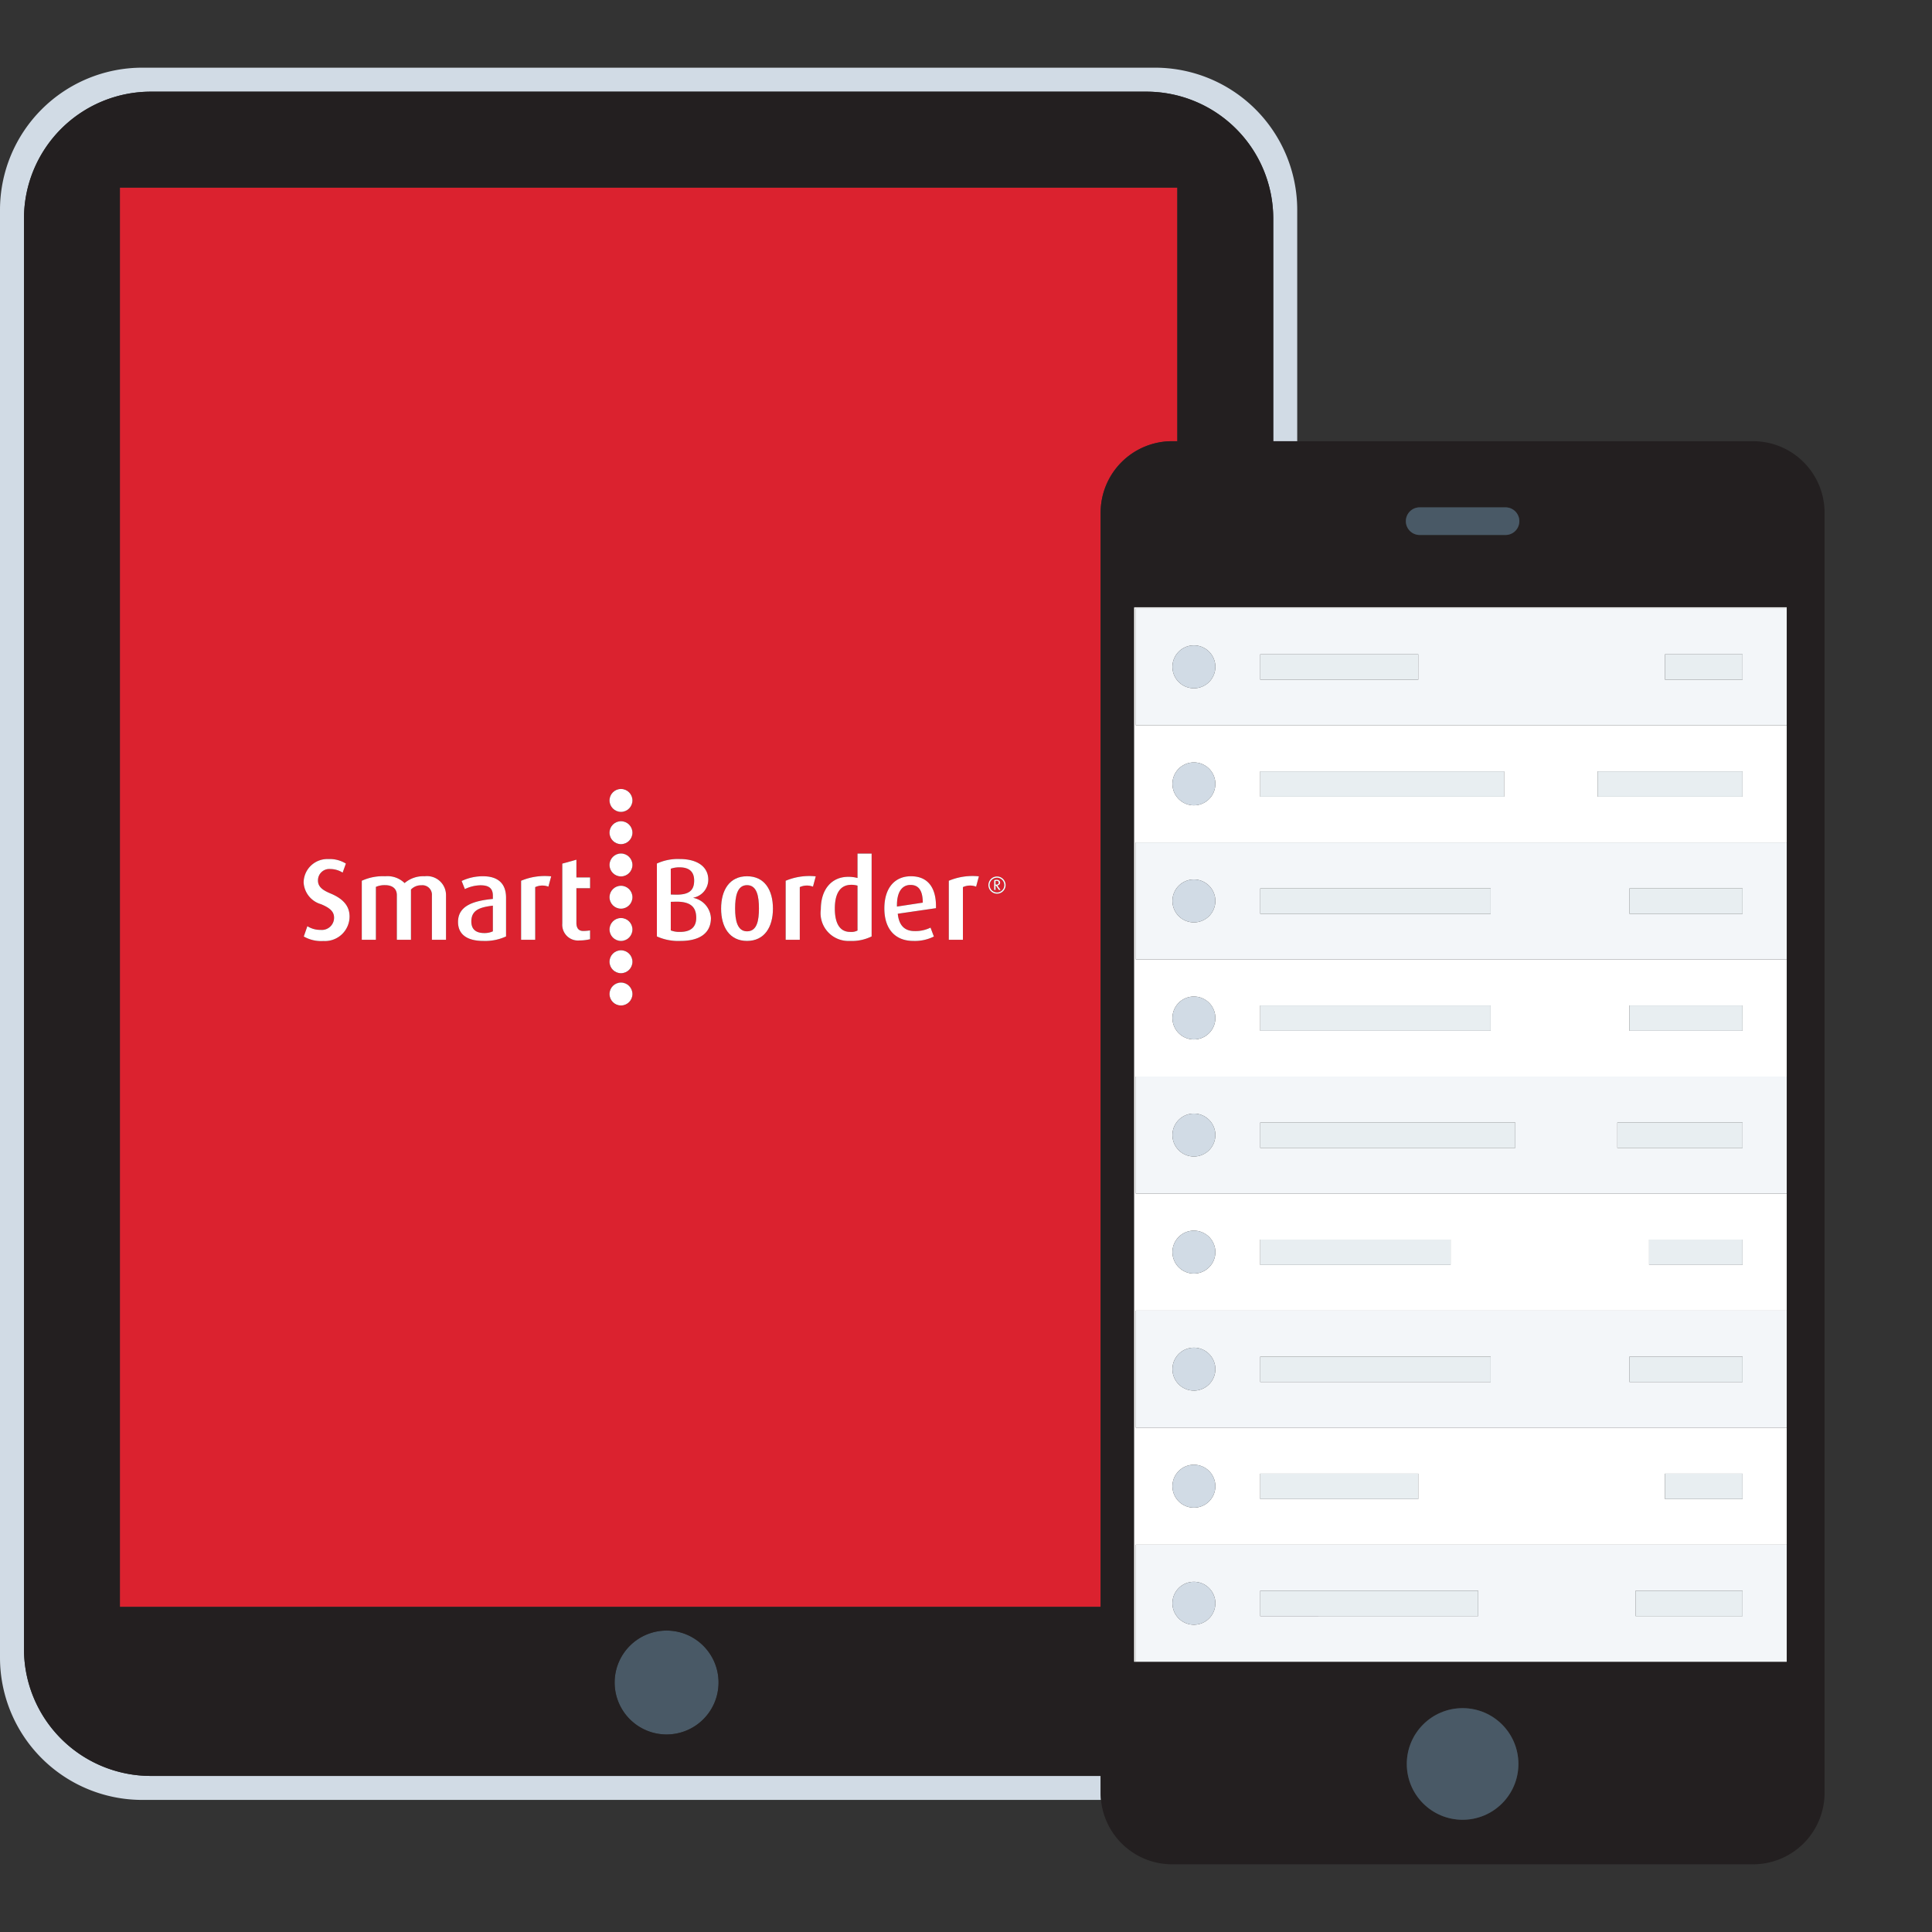
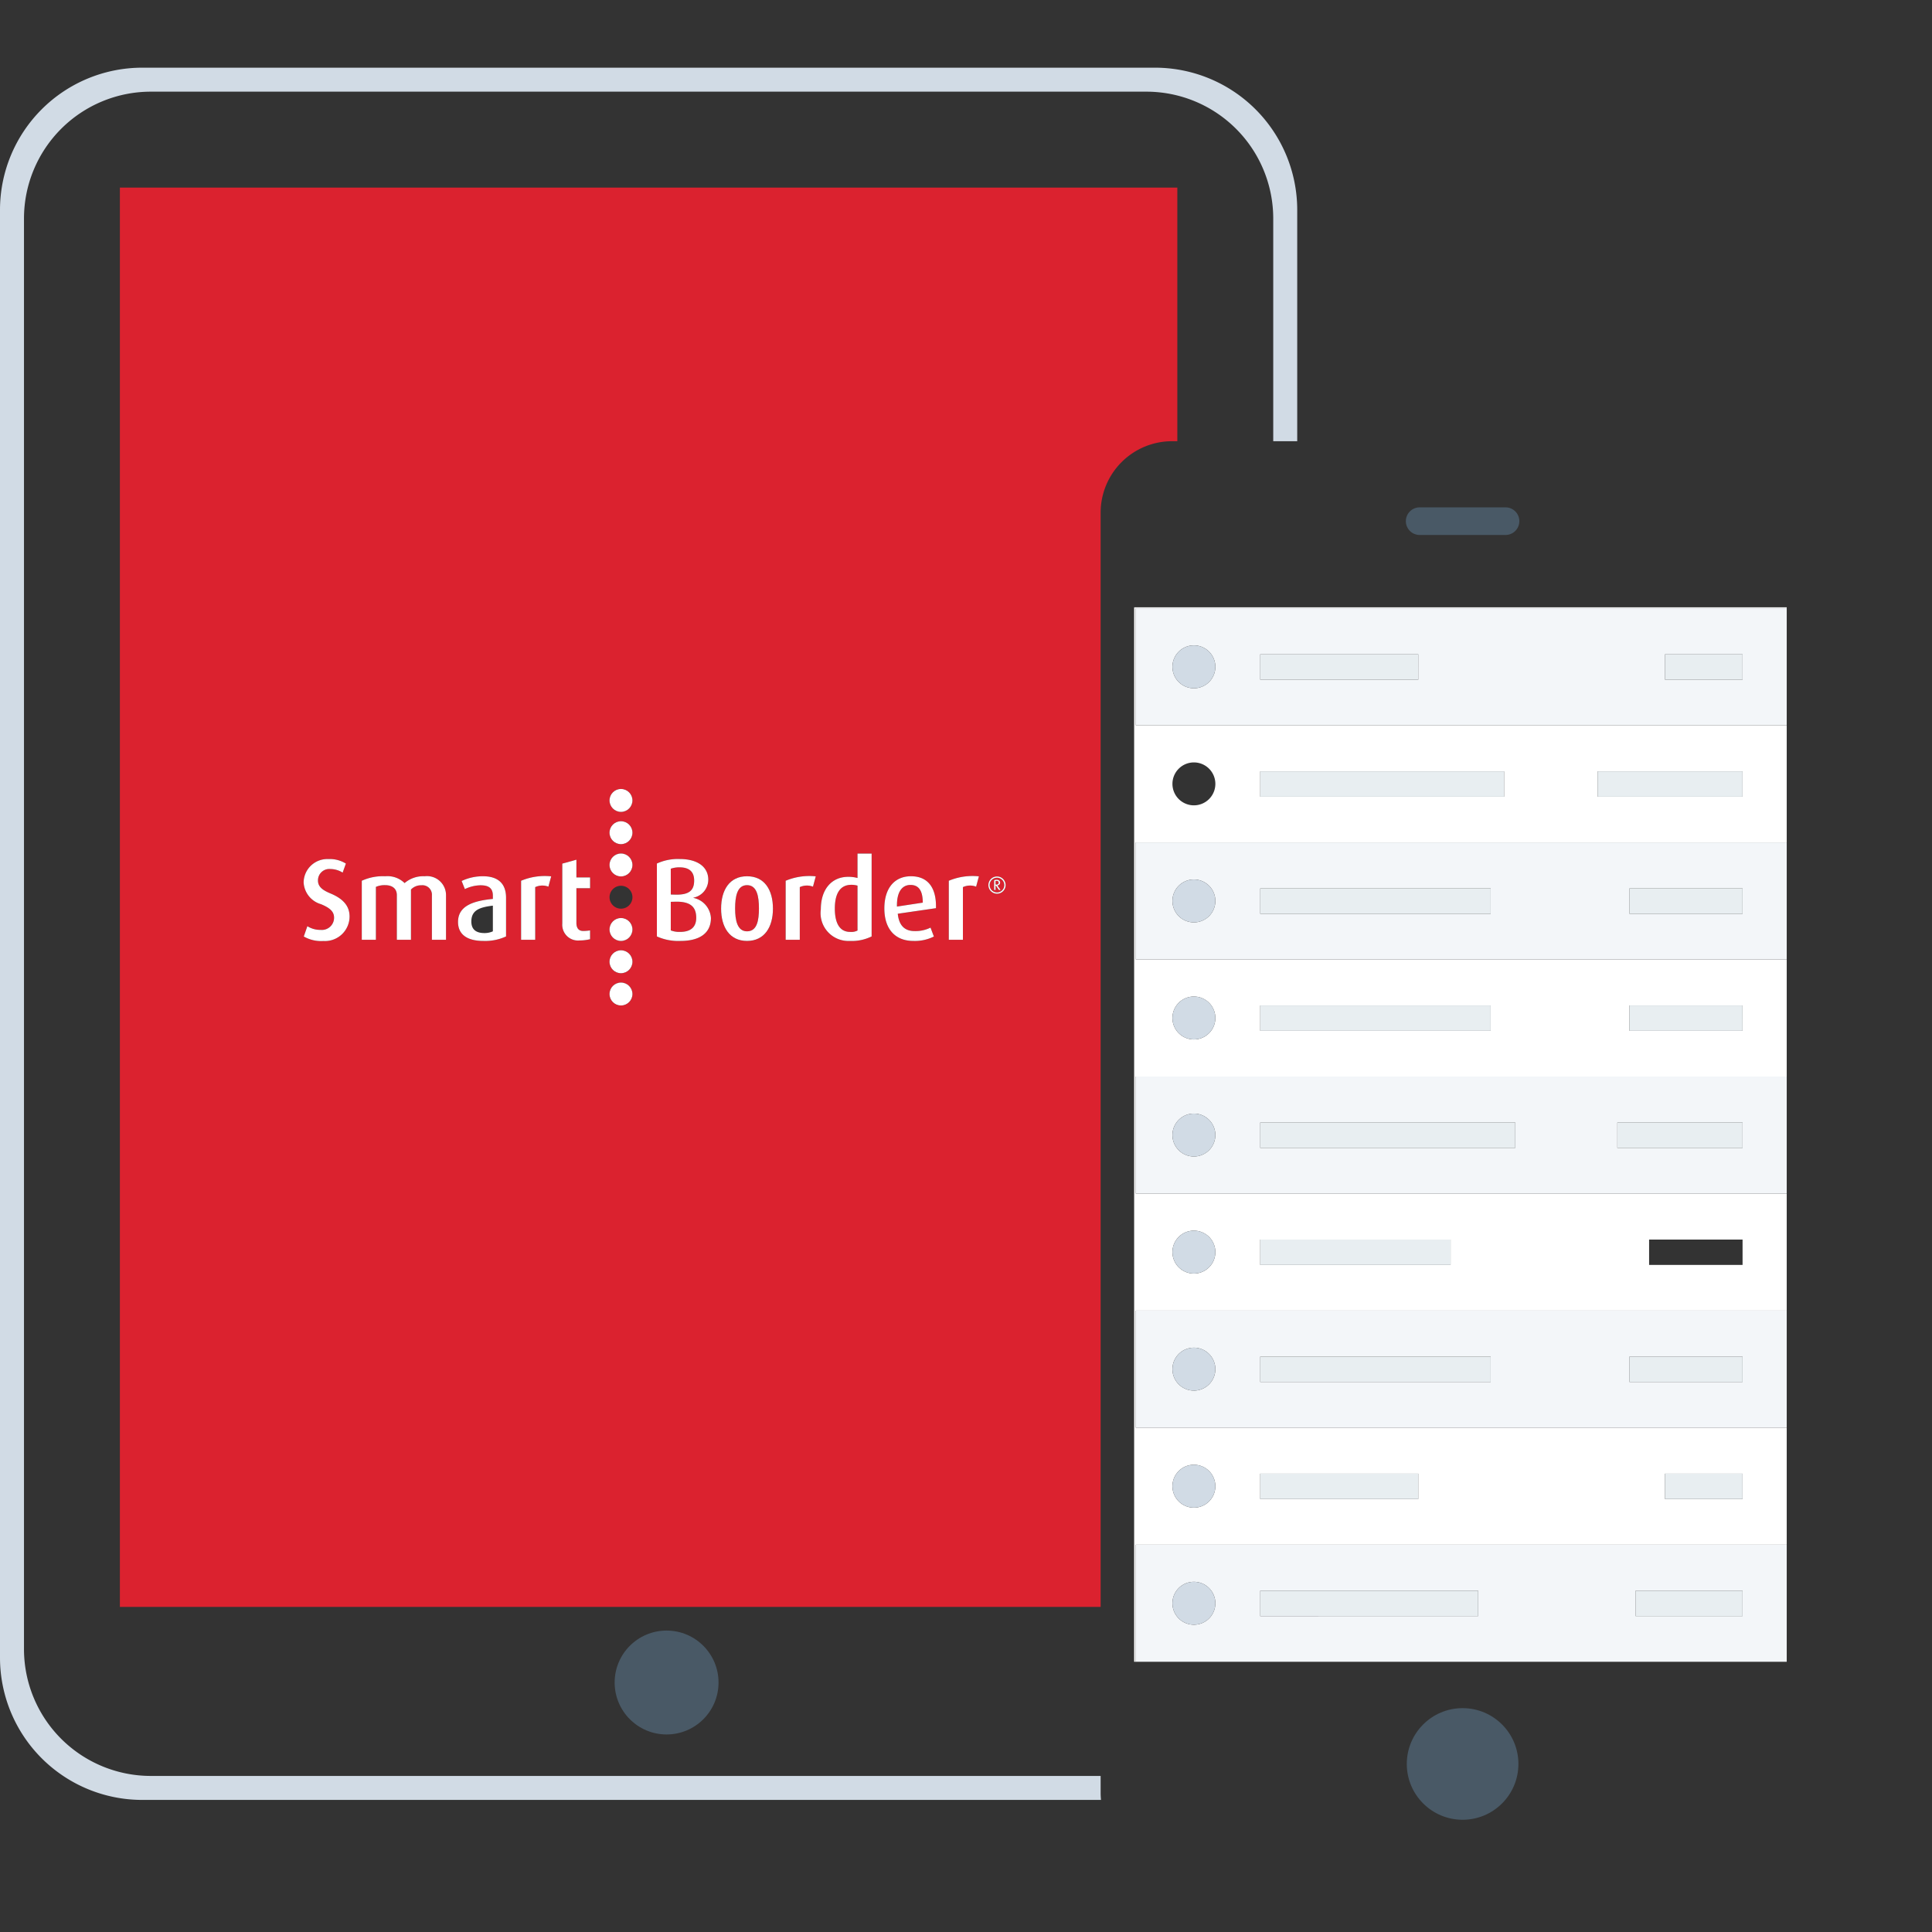
<svg xmlns="http://www.w3.org/2000/svg" viewBox="0 0 150 150">
  <rect x="0" y="0" width="150" height="150" fill="#333333" stroke="none" />
  <defs>
    <style>.a{fill:#d1dbe5;}.b{fill:#db222f;}.c{fill:#fff;}.d{fill:#495966;}.e{fill:#231f20;}.f{fill:#f3f6f9;}.g{fill:#e8eef1;}</style>
  </defs>
  <title>product-mobile-tools</title>
  <path class="a" d="M85.453,137.883H11.714a9.852,9.852,0,0,1-9.852-9.852V16.969a9.852,9.852,0,0,1,9.852-9.852H89.002a9.852,9.852,0,0,1,9.852,9.852V34.255h1.862V16.287A11.045,11.045,0,0,0,89.684,5.255H11.032A11.045,11.045,0,0,0,0,16.287V128.713a11.045,11.045,0,0,0,11.032,11.032H85.481c-.018-.181-.028-.364-.028-.549Z" />
  <path class="b" d="M91.002,34.255h.406V14.563H9.308V124.758H85.453V39.804A5.549,5.549,0,0,1,91.002,34.255ZM25.112,73.058a2.708,2.708,0,0,1-1.527-.35l.279-.8a1.862,1.862,0,0,0,1.033.287.948.948,0,0,0,1.04-.952c0-.467-.321-.755-1.013-1.042a1.863,1.863,0,0,1-1.35-1.689,1.838,1.838,0,0,1,1.925-1.815,2.365,2.365,0,0,1,1.356.35l-.252.701a1.837,1.837,0,0,0-.952-.279.882.882,0,0,0-.963.898c0,.539.469.79,1.008,1.015,1.213.512,1.444,1.195,1.444,1.788A1.909,1.909,0,0,1,25.112,73.058Zm9.517-.094H33.532V69.523a.738.738,0,0,0-.818-.791,1.071,1.071,0,0,0-.808.332v3.899H30.81V69.496c0-.467-.315-.773-.907-.773a1.652,1.652,0,0,0-.719.135v4.106H28.088V68.382a3.922,3.922,0,0,1,1.815-.35,1.908,1.908,0,0,1,1.509.53,2.212,2.212,0,0,1,1.554-.53,1.477,1.477,0,0,1,1.662,1.482Zm4.662-.26a3.854,3.854,0,0,1-1.752.35c-1.32,0-1.976-.539-1.976-1.473,0-1.276,1.231-1.644,2.704-1.788v-.26c0-.629-.395-.8-.961-.8a2.902,2.902,0,0,0-1.212.296L35.841,68.4a3.843,3.843,0,0,1,1.662-.368c.997,0,1.788.422,1.788,1.671Zm3.288-3.863a1.323,1.323,0,0,0-1.024.036v4.088H40.458V68.382a4.747,4.747,0,0,1,2.336-.342Zm3.235.117H44.752v2.694c0,.378.153.629.53.629a3.448,3.448,0,0,0,.531-.045v.683a3.569,3.569,0,0,1-.828.099,1.223,1.223,0,0,1-1.329-1.312V67.053l1.096-.305v1.375h1.062Zm2.4,9.106a.889.889,0,1,1,.889-.889A.888.888,0,0,1,48.213,78.064Zm0-2.505a.889.889,0,1,1,.889-.889A.888.888,0,0,1,48.213,75.559Zm0-2.505a.889.889,0,1,1,.889-.889A.888.888,0,0,1,48.213,73.054Zm0-2.505a.889.889,0,1,1,.889-.889A.888.888,0,0,1,48.213,70.549Zm0-2.505a.889.889,0,1,1,.889-.889A.888.888,0,0,1,48.213,68.044Zm0-2.505a.889.889,0,1,1,.889-.889A.888.888,0,0,1,48.213,65.539Zm0-2.505a.889.889,0,1,1,.889-.889A.888.888,0,0,1,48.213,63.034Zm4.62,10.02a4.022,4.022,0,0,1-1.833-.35v-5.66a3.896,3.896,0,0,1,1.761-.35c1.491,0,2.228.683,2.228,1.599a1.421,1.421,0,0,1-1.15,1.401v.018a1.697,1.697,0,0,1,1.356,1.563C55.196,72.506,54.244,73.054,52.834,73.054Zm5.165,0c-1.356,0-2.012-1.078-2.012-2.506,0-1.446.656-2.515,2.012-2.515,1.366,0,2.012,1.069,2.012,2.515C60.011,71.976,59.355,73.054,57.999,73.054Zm5.12-4.213a1.323,1.323,0,0,0-1.024.036v4.088H60.999V68.382a4.747,4.747,0,0,1,2.336-.342Zm4.554,3.863a3.463,3.463,0,0,1-1.689.35,2.16,2.16,0,0,1-2.255-2.453c0-1.581.862-2.524,2.12-2.524a2.613,2.613,0,0,1,.728.09V66.273H67.673Zm3.351-.413a2.645,2.645,0,0,0,1.222-.27l.26.692a3.306,3.306,0,0,1-1.599.341c-1.375,0-2.246-.889-2.246-2.524,0-1.581.8-2.497,2.066-2.497,1.285,0,1.985.853,1.94,2.479l-2.965.431C69.793,71.841,70.224,72.29,71.024,72.29Zm4.761-3.45a1.323,1.323,0,0,0-1.024.036v4.088H73.665V68.382A4.746,4.746,0,0,1,76,68.041Zm1.621.546a.668.668,0,1,1,.669-.666A.666.666,0,0,1,77.406,69.387Z" />
  <path class="b" d="M77.538,68.526c0-.108-.092-.134-.168-.134a.29.29,0,0,0-.076.011v.276h.059C77.457,68.679,77.538,68.641,77.538,68.526Z" />
-   <path class="b" d="M36.596,71.545c0,.629.377.898,1.015.898a1.545,1.545,0,0,0,.656-.135V70.314C37.233,70.439,36.596,70.664,36.596,71.545Z" />
  <path class="b" d="M77.406,68.147a.571.571,0,1,0,.569.574A.572.572,0,0,0,77.406,68.147Zm.151.952-.24-.347h-.023v.347h-.108v-.755a.461.461,0,0,1,.193-.04c.159,0,.27.089.27.223a.216.216,0,0,1-.217.217l.255.355Z" />
  <path class="b" d="M57.999,68.724c-.772,0-.925.889-.925,1.815,0,.916.171,1.77.925,1.77.782,0,.925-.854.925-1.77C58.924,69.613,58.781,68.724,57.999,68.724Z" />
  <path class="b" d="M53.894,68.364c0-.683-.386-1.024-1.132-1.024a1.98,1.98,0,0,0-.683.108v2.003l.35.009C53.525,69.487,53.894,69.11,53.894,68.364Z" />
  <path class="b" d="M64.816,70.538c0,1.096.35,1.815,1.195,1.815a1.052,1.052,0,0,0,.566-.108V68.76a1.709,1.709,0,0,0-.485-.063C65.14,68.697,64.816,69.514,64.816,70.538Z" />
  <path class="b" d="M70.691,68.706c-.638,0-1.078.521-1.051,1.68l2.003-.305C71.644,69.101,71.293,68.706,70.691,68.706Z" />
  <path class="b" d="M52.429,70.008l-.35.009v2.219a1.823,1.823,0,0,0,.719.117c.737,0,1.258-.296,1.258-1.096C54.055,70.404,53.597,69.981,52.429,70.008Z" />
  <path class="c" d="M32.967,68.032a2.212,2.212,0,0,0-1.554.53,1.908,1.908,0,0,0-1.509-.53,3.922,3.922,0,0,0-1.815.35v4.582h1.096V68.858a1.652,1.652,0,0,1,.719-.135c.593,0,.907.305.907.773v3.468h1.096V69.065a1.071,1.071,0,0,1,.808-.332.738.738,0,0,1,.818.791v3.441h1.096v-3.45A1.477,1.477,0,0,0,32.967,68.032Z" />
  <path class="c" d="M37.503,68.032a3.843,3.843,0,0,0-1.662.368l.252.629a2.902,2.902,0,0,1,1.212-.296c.566,0,.961.171.961.8v.26c-1.473.144-2.704.512-2.704,1.788,0,.934.656,1.473,1.976,1.473a3.854,3.854,0,0,0,1.752-.35V69.703C39.29,68.454,38.5,68.032,37.503,68.032Zm.763,4.276a1.545,1.545,0,0,1-.656.135c-.638,0-1.015-.27-1.015-.898,0-.88.638-1.105,1.671-1.231Z" />
  <path class="c" d="M40.458,68.382v4.582h1.096V68.876a1.323,1.323,0,0,1,1.024-.036l.216-.8A4.747,4.747,0,0,0,40.458,68.382Z" />
  <path class="c" d="M44.752,66.747l-1.096.305v4.654a1.223,1.223,0,0,0,1.329,1.312,3.569,3.569,0,0,0,.828-.099v-.683a3.448,3.448,0,0,1-.531.045c-.377,0-.53-.251-.53-.629V68.958h1.062v-.836H44.752Z" />
  <path class="c" d="M53.84,69.712v-.018a1.421,1.421,0,0,0,1.15-1.401c0-.916-.737-1.599-2.228-1.599a3.896,3.896,0,0,0-1.761.35v5.66a4.022,4.022,0,0,0,1.833.35c1.41,0,2.362-.548,2.362-1.779A1.697,1.697,0,0,0,53.84,69.712Zm-1.761-2.264a1.98,1.98,0,0,1,.683-.108c.746,0,1.132.341,1.132,1.024,0,.746-.368,1.123-1.464,1.096l-.35-.009Zm.719,4.905a1.823,1.823,0,0,1-.719-.117V70.017l.35-.009c1.168-.027,1.626.395,1.626,1.249C54.055,72.057,53.534,72.353,52.798,72.353Z" />
  <path class="c" d="M57.999,68.032c-1.356,0-2.012,1.069-2.012,2.515,0,1.429.656,2.506,2.012,2.506s2.012-1.078,2.012-2.506C60.011,69.101,59.364,68.032,57.999,68.032Zm0,4.276c-.755,0-.925-.854-.925-1.77,0-.925.153-1.815.925-1.815.782,0,.925.889.925,1.815C58.924,71.455,58.781,72.308,57.999,72.308Z" />
  <path class="c" d="M60.999,68.382v4.582h1.096V68.876a1.323,1.323,0,0,1,1.024-.036l.216-.8A4.747,4.747,0,0,0,60.999,68.382Z" />
  <path class="c" d="M66.577,68.167a2.613,2.613,0,0,0-.728-.09c-1.258,0-2.12.943-2.12,2.524a2.16,2.16,0,0,0,2.255,2.453,3.463,3.463,0,0,0,1.689-.35v-6.43H66.577Zm0,4.079a1.052,1.052,0,0,1-.566.108c-.845,0-1.195-.719-1.195-1.815,0-1.024.324-1.842,1.276-1.842a1.709,1.709,0,0,1,.485.063Z" />
  <path class="c" d="M70.727,68.032c-1.267,0-2.066.916-2.066,2.497,0,1.635.871,2.524,2.246,2.524a3.306,3.306,0,0,0,1.599-.341l-.26-.692a2.645,2.645,0,0,1-1.222.27c-.8,0-1.231-.449-1.321-1.348l2.965-.431C72.713,68.885,72.012,68.032,70.727,68.032ZM69.64,70.386c-.027-1.159.413-1.68,1.051-1.68.602,0,.952.395.952,1.375Z" />
  <path class="c" d="M73.665,68.382v4.582h1.096V68.876a1.323,1.323,0,0,1,1.024-.036l.216-.8A4.746,4.746,0,0,0,73.665,68.382Z" />
  <circle class="c" cx="48.213" cy="62.145" r="0.889" />
  <circle class="c" cx="48.213" cy="64.65" r="0.889" />
  <circle class="c" cx="48.213" cy="67.155" r="0.889" />
-   <circle class="c" cx="48.213" cy="69.66" r="0.889" />
  <circle class="c" cx="48.213" cy="72.165" r="0.889" />
  <circle class="c" cx="48.213" cy="74.67" r="0.889" />
  <circle class="c" cx="48.213" cy="77.175" r="0.889" />
  <path class="c" d="M25.696,69.383c-.539-.225-1.008-.476-1.008-1.015a.882.882,0,0,1,.963-.898,1.837,1.837,0,0,1,.952.279l.252-.701a2.365,2.365,0,0,0-1.356-.35,1.838,1.838,0,0,0-1.925,1.815,1.863,1.863,0,0,0,1.35,1.689c.692.287,1.013.575,1.013,1.042a.948.948,0,0,1-1.04.952,1.862,1.862,0,0,1-1.033-.287l-.279.8a2.708,2.708,0,0,0,1.527.35A1.909,1.909,0,0,0,27.14,71.171C27.14,70.578,26.908,69.895,25.696,69.383Z" />
  <path class="c" d="M77.649,68.526c0-.134-.112-.223-.27-.223a.461.461,0,0,0-.193.04v.755h.108v-.347h.023l.24.347h.13l-.255-.355A.216.216,0,0,0,77.649,68.526Zm-.355.153v-.276a.29.29,0,0,1,.076-.011c.075,0,.168.026.168.134,0,.115-.081.153-.185.153Z" />
  <path class="c" d="M77.406,68.05a.668.668,0,1,0,.669.67A.669.669,0,0,0,77.406,68.05Zm0,1.238a.571.571,0,1,1,.569-.568A.568.568,0,0,1,77.406,69.289Z" />
  <circle class="d" cx="51.754" cy="130.63" r="4.033" />
-   <path class="e" d="M136.109,34.255H98.855V16.969a9.852,9.852,0,0,0-9.852-9.852H11.714a9.852,9.852,0,0,0-9.852,9.852V128.031a9.852,9.852,0,0,0,9.852,9.852H85.453v1.312c0,.185.01.368.028.549a5.549,5.549,0,0,0,5.521,5h45.107a5.549,5.549,0,0,0,5.549-5.549V39.804A5.549,5.549,0,0,0,136.109,34.255Zm-25.92,5.138h6.732a1.072,1.072,0,0,1,0,2.143H110.19a1.072,1.072,0,0,1,0-2.143ZM51.754,134.664a4.033,4.033,0,1,1,4.033-4.033A4.034,4.034,0,0,1,51.754,134.664ZM9.308,124.758V14.563h82.1v19.692h-.406a5.549,5.549,0,0,0-5.549,5.549v84.954Zm104.248,16.529a4.333,4.333,0,1,1,4.333-4.333A4.333,4.333,0,0,1,113.556,141.286ZM138.721,47.228v81.793H88.054V47.153h50.667Z" />
  <path class="c" d="M88.054,47.153v81.868h.124v-9.088h50.543v-9.088H88.178v-9.088h50.543V92.668H88.178V83.58h50.543V74.492H88.178v-9.088h50.543V56.316H88.178V47.228h50.543v-.075Zm41.215,67.263h6.023v1.969h-6.023Zm-31.425,0h12.269v1.969H97.844Zm-5.15-.693a1.666,1.666,0,1,1-1.666,1.666A1.666,1.666,0,0,1,92.694,113.722Zm35.342-17.483h7.256v1.969h-7.256Zm-30.192,0h14.78v1.969h-14.78Zm-5.15-.693a1.666,1.666,0,1,1-1.666,1.666A1.666,1.666,0,0,1,92.694,95.546Zm33.815-17.483h8.783V80.032h-8.783Zm-28.665,0h17.892v1.969H97.844Zm-5.15-.693a1.666,1.666,0,1,1-1.666,1.666A1.666,1.666,0,0,1,92.694,77.37ZM124.04,59.887h11.252v1.969H124.04Zm-26.196,0h18.933v1.969H97.844Zm-5.15-.693A1.666,1.666,0,1,1,91.028,60.86,1.666,1.666,0,0,1,92.694,59.194Z" />
  <circle class="d" cx="113.556" cy="136.953" r="4.333" />
  <path class="d" d="M110.19,41.535h6.732a1.072,1.072,0,0,0,0-2.143H110.19a1.072,1.072,0,0,0,0,2.143Z" />
  <path class="f" d="M88.178,47.228V56.316h50.543V47.228Zm4.516,6.21A1.666,1.666,0,1,1,94.36,51.772,1.666,1.666,0,0,1,92.694,53.438Zm36.575-2.639h6.023v1.969h-6.023Zm-19.156,1.97H97.844V50.799h12.269Z" />
  <path class="f" d="M88.178,65.404v9.088h50.543v-9.088Zm4.516,6.21A1.666,1.666,0,1,1,94.36,69.948,1.666,1.666,0,0,1,92.694,71.614Zm33.815-2.639h8.783V70.944h-8.783Zm-10.773,1.97H97.844V68.975h17.892Z" />
  <path class="f" d="M88.178,83.58v9.088h50.543V83.58Zm4.516,6.21A1.666,1.666,0,1,1,94.36,88.124,1.666,1.666,0,0,1,92.694,89.79ZM125.571,87.151h9.721V89.12H125.571ZM117.645,89.12H97.844V87.151H117.645Z" />
  <path class="f" d="M88.178,101.756v9.088h50.543v-9.088Zm4.516,6.21A1.666,1.666,0,1,1,94.36,106.3,1.666,1.666,0,0,1,92.694,107.967Zm33.815-2.639h8.783v1.969h-8.783Zm-10.773,1.97H97.844v-1.969h17.892Z" />
  <path class="f" d="M88.178,119.933v9.088h50.543v-9.088Zm4.516,6.21a1.666,1.666,0,1,1,1.666-1.666A1.666,1.666,0,0,1,92.694,126.143Zm34.292-2.639h8.306v1.969h-8.306Zm-12.221,1.97H97.844v-1.969h16.921Z" />
  <circle class="a" cx="92.694" cy="51.772" r="1.666" />
-   <circle class="a" cx="92.694" cy="60.86" r="1.666" />
  <circle class="a" cx="92.694" cy="69.948" r="1.666" />
  <circle class="a" cx="92.694" cy="79.036" r="1.666" />
  <circle class="a" cx="92.694" cy="88.124" r="1.666" />
  <circle class="a" cx="92.694" cy="97.212" r="1.666" />
  <circle class="a" cx="92.694" cy="106.3" r="1.666" />
  <circle class="a" cx="92.694" cy="115.388" r="1.666" />
  <circle class="a" cx="92.694" cy="124.477" r="1.666" />
  <rect class="g" x="97.844" y="50.799" width="12.269" height="1.969" />
  <rect class="g" x="97.844" y="59.887" width="18.933" height="1.969" />
  <rect class="g" x="97.844" y="68.975" width="17.892" height="1.969" />
  <rect class="g" x="97.844" y="78.063" width="17.892" height="1.969" />
  <rect class="g" x="97.844" y="87.151" width="19.801" height="1.969" />
  <rect class="g" x="97.844" y="96.24" width="14.78" height="1.969" />
  <rect class="g" x="97.844" y="105.328" width="17.892" height="1.969" />
  <rect class="g" x="97.844" y="114.416" width="12.269" height="1.969" />
  <rect class="g" x="97.844" y="123.504" width="16.921" height="1.969" />
  <rect class="g" x="129.269" y="50.799" width="6.023" height="1.969" />
  <rect class="g" x="124.04" y="59.887" width="11.252" height="1.969" />
  <rect class="g" x="126.508" y="68.975" width="8.783" height="1.969" />
  <rect class="g" x="126.508" y="78.063" width="8.783" height="1.969" />
  <rect class="g" x="125.571" y="87.151" width="9.721" height="1.969" />
-   <rect class="g" x="128.036" y="96.239" width="7.256" height="1.969" />
  <rect class="g" x="126.508" y="105.327" width="8.783" height="1.969" />
  <rect class="g" x="129.269" y="114.415" width="6.023" height="1.969" />
  <rect class="g" x="126.985" y="123.503" width="8.306" height="1.969" />
</svg>